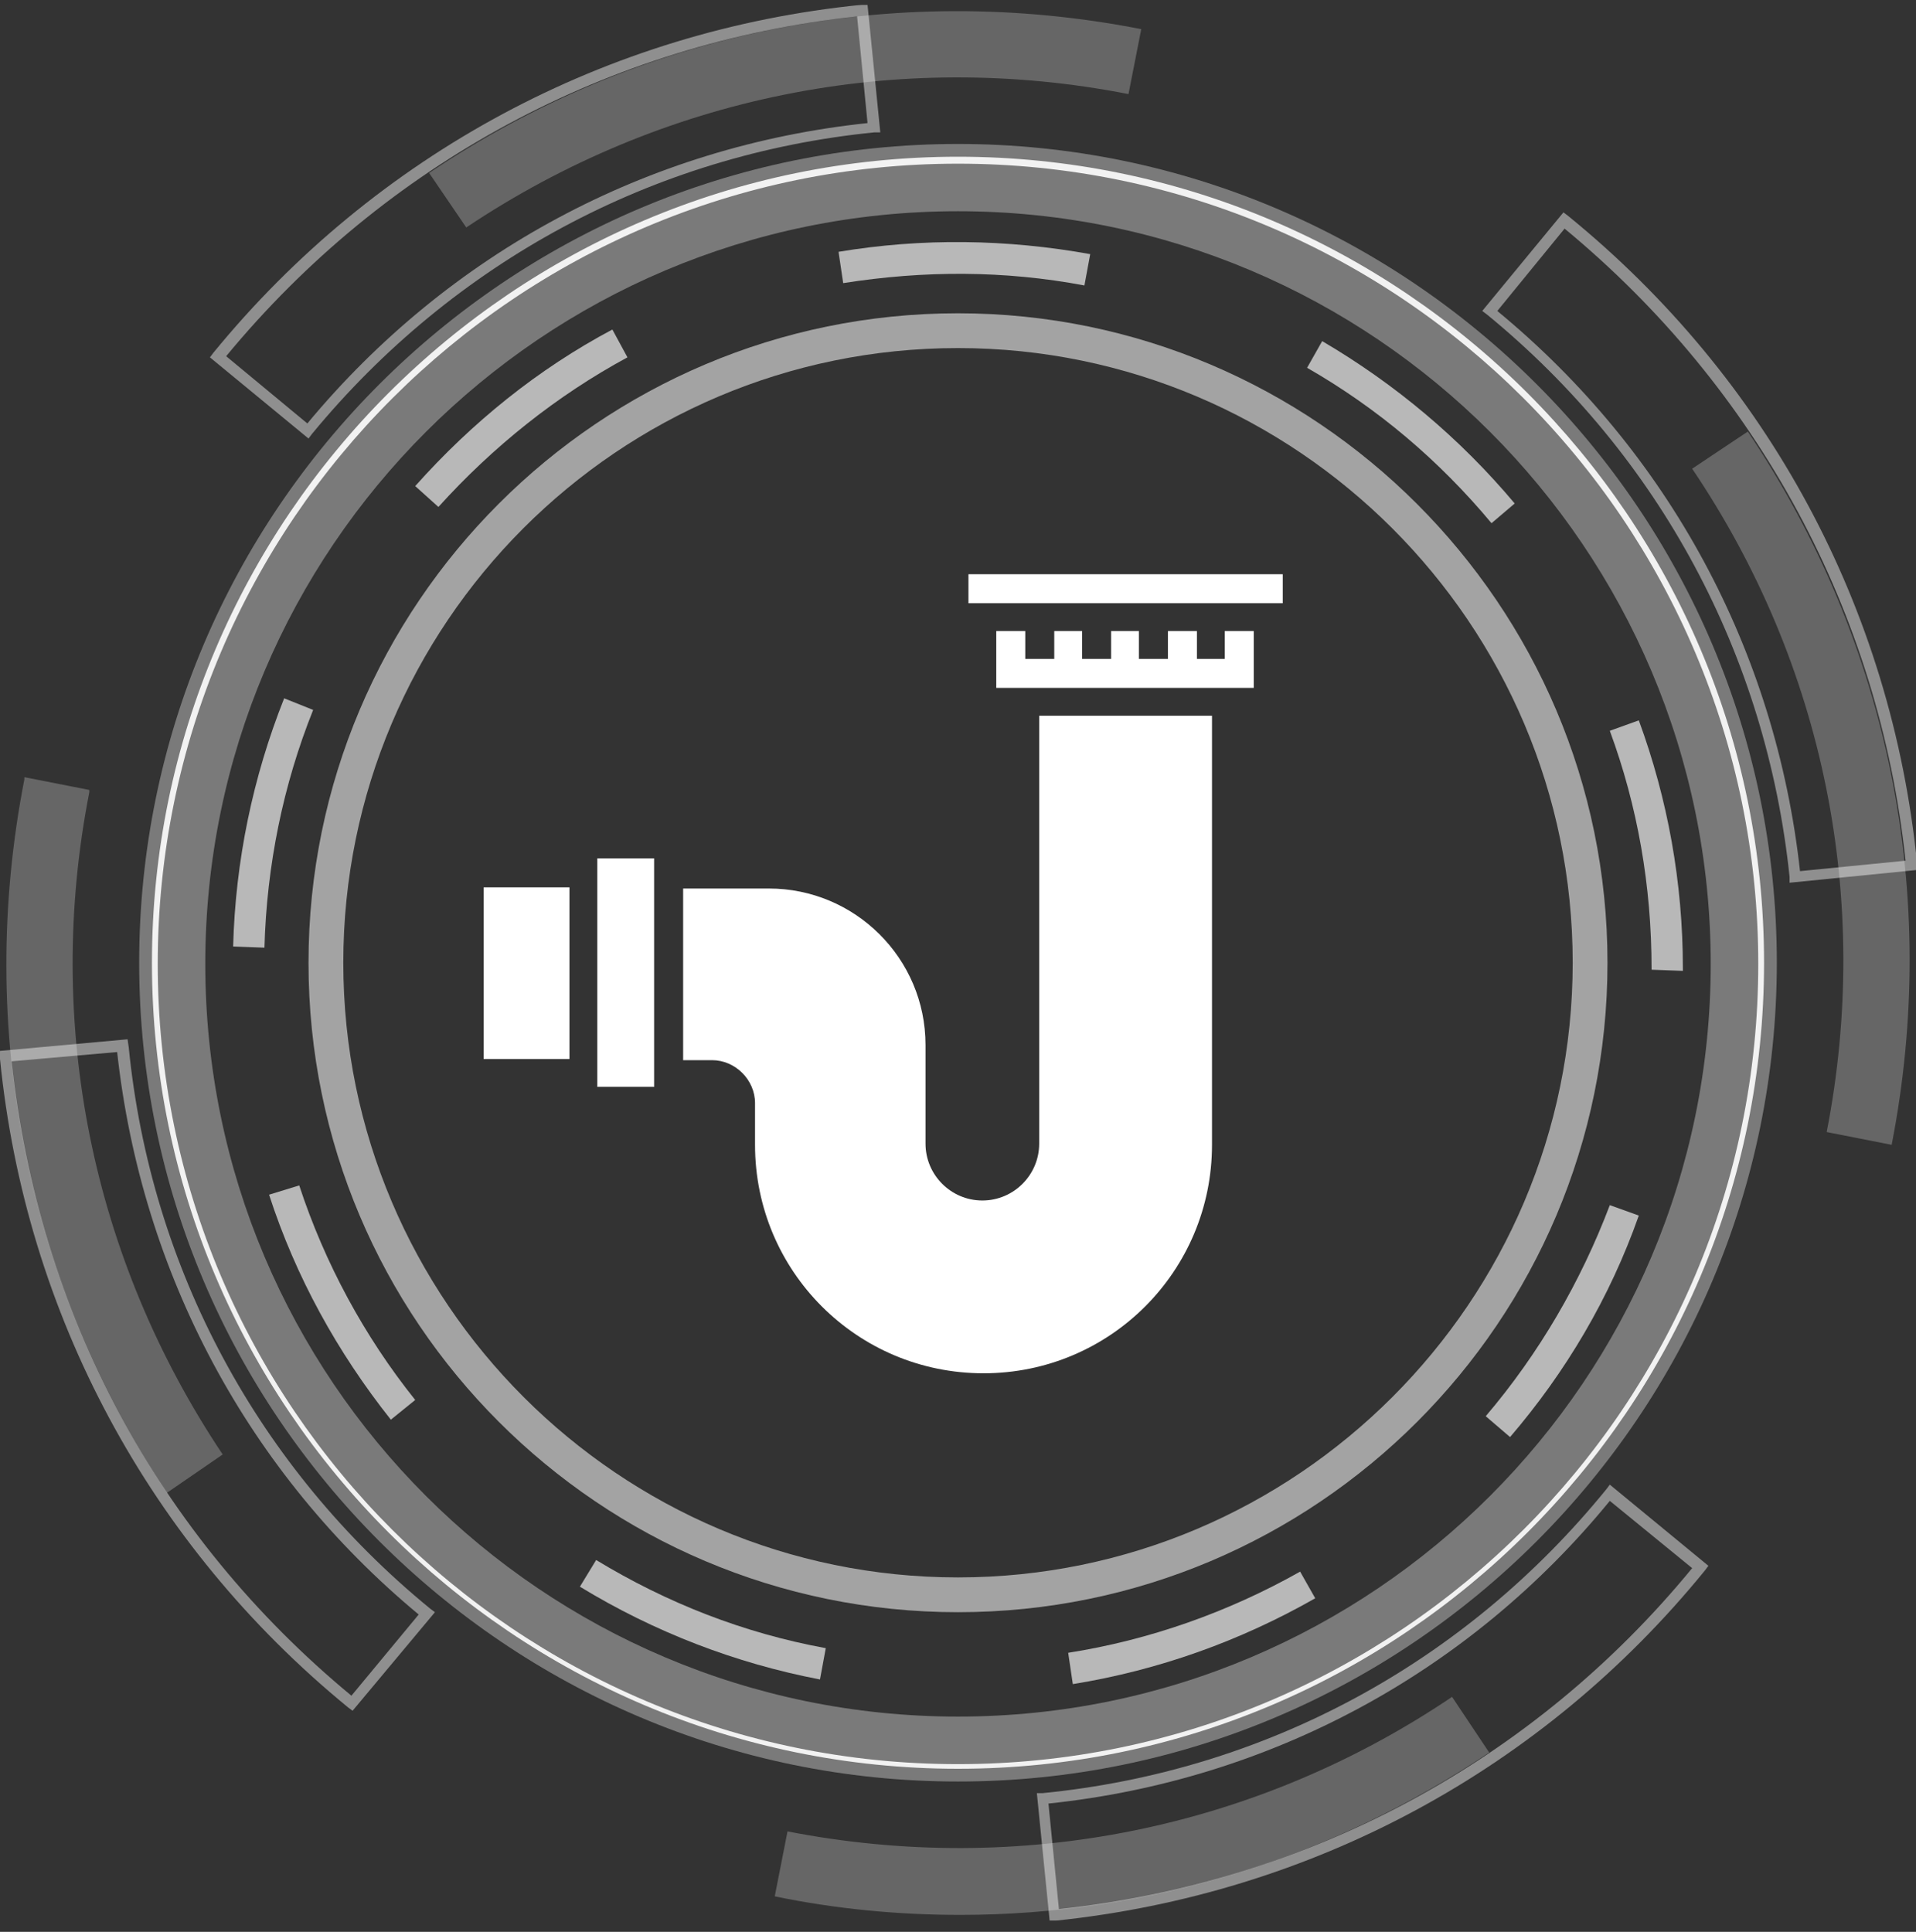
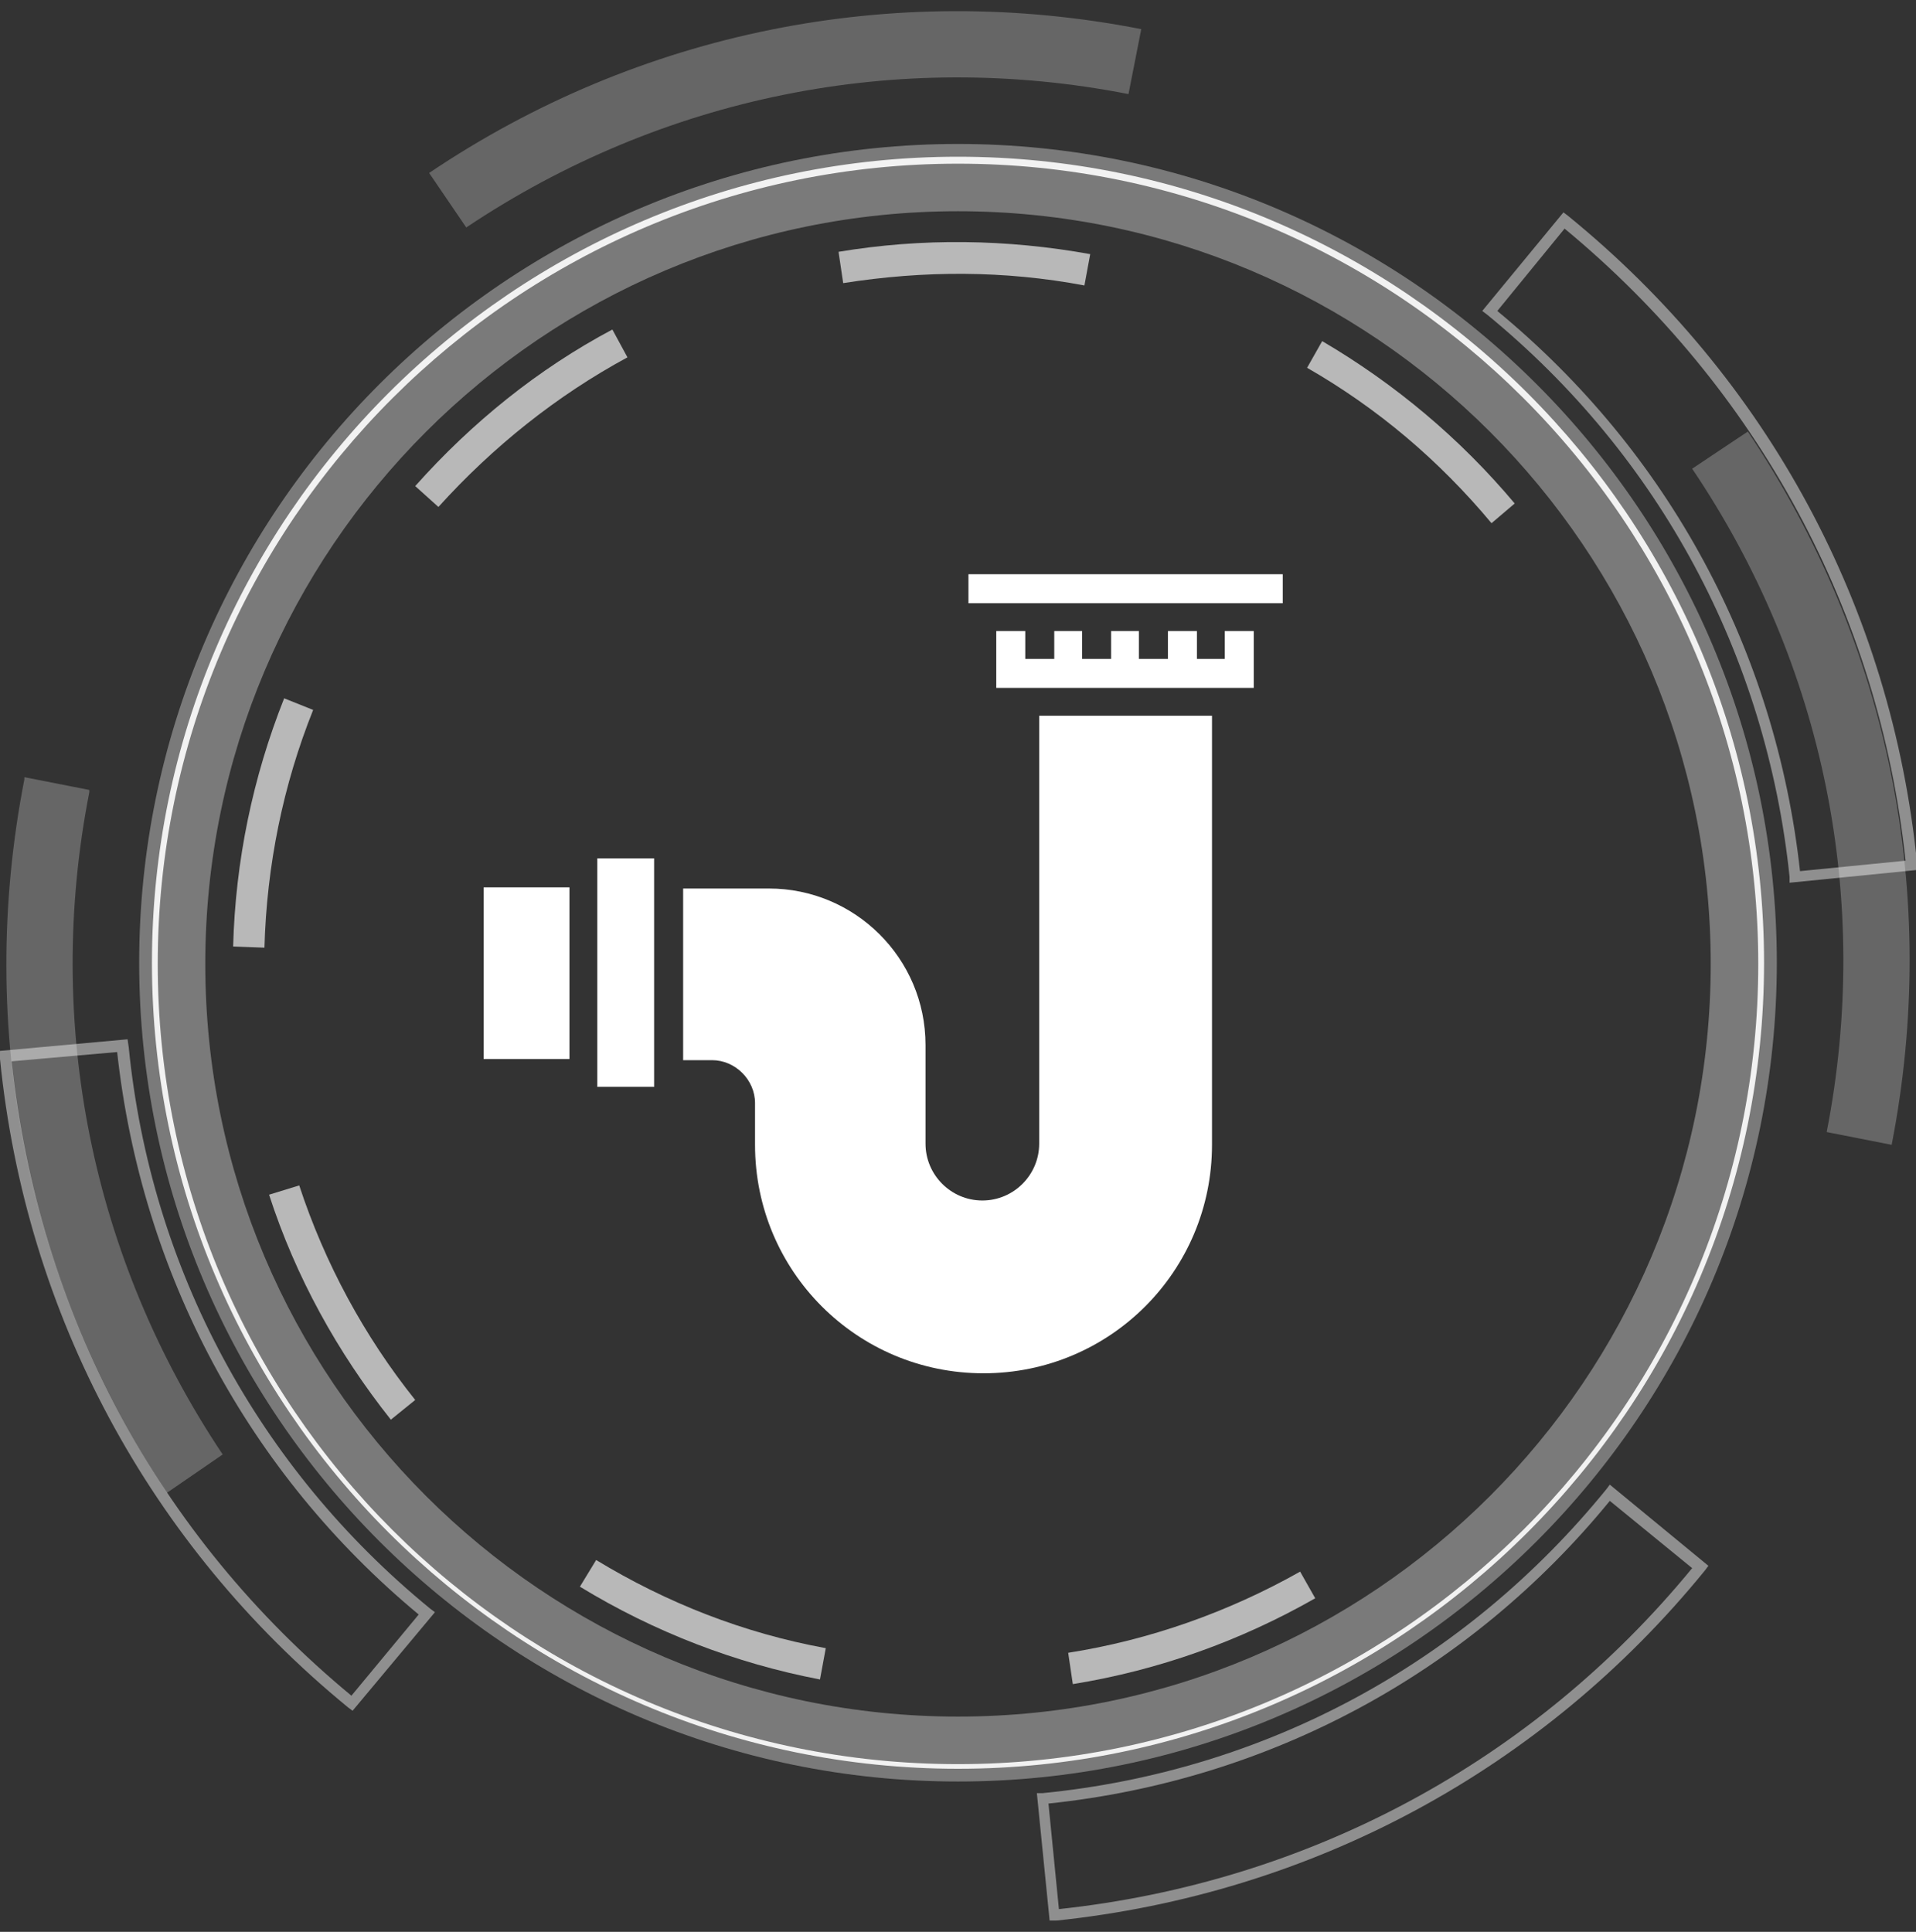
<svg xmlns="http://www.w3.org/2000/svg" width="120" height="121" viewBox="0 0 120 121" fill="none">
  <rect x="0" y="0" width="120" height="121" fill="#333333" stroke="none" />
  <g clip-path="url(#clip0_39_4788)">
    <g opacity="0.35">
      <path d="M60 111.583C31.743 111.583 8.717 88.557 8.717 60.3C8.717 32.043 31.743 9.017 60 9.017C88.257 9.017 111.283 32.043 111.283 60.3C111.283 88.557 88.257 111.583 60 111.583ZM60 13.23C33.995 13.23 12.857 34.368 12.857 60.373C12.857 86.377 33.995 107.516 60 107.516C86.005 107.516 107.143 86.377 107.143 60.373C107.143 34.368 86.005 13.23 60 13.23Z" fill="white" />
    </g>
    <g opacity="0.9">
      <path d="M60 110.784C32.179 110.784 9.516 88.121 9.516 60.3C9.516 32.479 32.179 9.816 60 9.816C87.821 9.816 110.484 32.479 110.484 60.3C110.484 88.121 87.821 110.784 60 110.784ZM60 10.252C32.397 10.252 9.879 32.697 9.879 60.373C9.879 88.048 32.325 110.494 60 110.494C87.603 110.494 110.121 88.048 110.121 60.373C110.121 32.697 87.603 10.252 60 10.252Z" fill="white" />
    </g>
    <g opacity="0.25">
      <path d="M118.475 71.704L114.407 70.905C117.24 56.377 114.262 41.632 105.981 29.356L109.467 27.031C118.329 40.252 121.525 56.087 118.475 71.704Z" fill="white" />
      <path d="M29.201 14.247L26.877 10.833C40.024 1.971 55.932 -1.225 71.477 1.825L70.678 5.893C56.223 3.06 41.477 6.038 29.201 14.247Z" fill="white" />
-       <path d="M60.145 119.937C56.295 119.937 52.373 119.574 48.523 118.775L49.322 114.707C63.85 117.54 78.668 114.562 90.944 106.281L93.269 109.767C83.317 116.45 71.84 119.937 60.145 119.937Z" fill="white" />
      <path d="M10.46 93.496C1.671 80.276 -1.525 64.44 1.525 48.823V48.678L5.593 49.477V49.622C2.76 64.077 5.739 78.823 13.947 91.099L10.46 93.496Z" fill="white" />
    </g>
    <g opacity="0.45">
      <path d="M112.082 55.288V54.925C110.63 41.051 103.947 28.557 93.124 19.695L92.833 19.477L97.918 13.302L98.208 13.52C110.702 23.69 118.475 38.072 120.073 54.126V54.489L112.082 55.288ZM93.777 19.477C104.528 28.339 111.211 40.76 112.736 54.562L119.346 53.908C117.676 38.363 110.121 24.344 97.99 14.319L93.777 19.477Z" fill="white" />
-       <path d="M19.322 27.467L13.148 22.382L13.366 22.092C23.535 9.67 37.99 1.898 53.971 0.3H54.334L55.133 8.29H54.77C40.896 9.67 28.402 16.426 19.54 27.177L19.322 27.467ZM14.165 22.31L19.249 26.523C28.111 15.845 40.533 9.162 54.334 7.709L53.68 1.026C38.136 2.697 24.116 10.252 14.165 22.31Z" fill="white" />
      <path d="M65.739 120.3L64.939 112.31H65.303C79.249 110.93 91.743 104.174 100.605 93.278L100.823 92.988L106.998 98.072L106.78 98.363C96.61 110.857 82.155 118.629 66.102 120.3H65.739ZM65.666 112.963L66.32 119.574C81.937 117.903 96.029 110.348 105.981 98.218L100.823 94.005C92.034 104.755 79.54 111.511 65.666 112.963Z" fill="white" />
      <path d="M22.082 107.152L21.792 106.934C9.37 96.765 1.598 82.31 0 66.329V65.821L7.99 65.094L8.063 65.603C9.443 79.477 16.198 91.971 26.949 100.76L27.24 100.978L22.082 107.152ZM0.726 66.474C2.397 82.164 9.879 96.184 22.01 106.208L26.223 101.123C15.545 92.261 8.862 79.767 7.337 65.893L0.726 66.474Z" fill="white" />
    </g>
    <g opacity="0.65">
-       <path d="M103.438 60.736V60.663C103.438 55.506 102.567 50.494 100.823 45.772L102.639 45.118C104.455 50.058 105.4 55.288 105.4 60.663V60.809L103.438 60.736Z" fill="white" />
      <path d="M51.356 105.191C46.053 104.174 40.968 102.213 36.32 99.38L37.337 97.709C41.767 100.397 46.562 102.285 51.719 103.23L51.356 105.191Z" fill="white" />
      <path d="M24.479 88.92C21.138 84.707 18.523 79.985 16.852 74.828L18.741 74.247C20.339 79.114 22.809 83.69 26.005 87.685L24.479 88.92Z" fill="white" />
-       <path d="M94.576 90.009L93.051 88.702C96.392 84.779 99.007 80.276 100.823 75.482L102.639 76.135C100.823 81.293 98.063 85.942 94.576 90.009Z" fill="white" />
      <path d="M67.191 105.482L66.901 103.52C71.985 102.721 76.925 100.978 81.428 98.436L82.373 100.106C77.651 102.794 72.567 104.61 67.191 105.482Z" fill="white" />
      <path d="M67.918 17.879C62.906 16.934 57.893 16.934 52.809 17.733L52.518 15.772C57.748 14.9 63.051 14.973 68.281 15.917L67.918 17.879Z" fill="white" />
      <path d="M16.562 59.356L14.601 59.283C14.746 53.908 15.835 48.678 17.797 43.738L19.613 44.465C17.724 49.186 16.707 54.198 16.562 59.356Z" fill="white" />
      <path d="M93.414 32.77C90.145 28.847 86.295 25.578 81.864 23.036L82.809 21.365C87.385 24.053 91.453 27.467 94.867 31.535L93.414 32.77Z" fill="white" />
      <path d="M27.458 31.753L26.005 30.445C29.564 26.45 33.705 23.109 38.353 20.639L39.298 22.382C34.867 24.779 30.872 27.976 27.458 31.753Z" fill="white" />
    </g>
-     <path opacity="0.55" d="M60 21.801C81.211 21.801 98.499 39.089 98.499 60.3C98.499 81.511 81.211 98.799 60 98.799C38.789 98.799 21.501 81.511 21.501 60.3C21.501 39.089 38.717 21.801 60 21.801ZM60 19.622C37.554 19.622 19.322 37.855 19.322 60.3C19.322 82.746 37.554 100.978 60 100.978C82.445 100.978 100.678 82.746 100.678 60.3C100.678 37.855 82.373 19.622 60 19.622Z" fill="white" />
    <path d="M40.968 53.763H37.409V68.072H40.968V53.763Z" fill="white" />
-     <path d="M30.291 66.329H35.666V55.578H30.291V66.329Z" fill="white" />
+     <path d="M30.291 66.329H35.666V55.578H30.291V66.329" fill="white" />
    <path d="M57.966 69.307V65.457C57.966 60.009 53.535 55.651 48.16 55.651H42.785V66.402H44.6C46.053 66.402 47.288 67.637 47.288 69.089V69.307V71.414V71.704C47.288 79.622 53.68 86.014 61.598 86.014C69.516 86.014 75.908 79.622 75.908 71.704V61.608V59.501V44.828H65.085V59.428V61.535V71.632C65.085 73.593 63.487 75.191 61.526 75.191C59.564 75.191 57.966 73.593 57.966 71.632V71.341V69.307Z" fill="white" />
    <path d="M76.707 41.269H74.964V39.525H73.148V41.269H71.332V39.525H69.588V41.269H67.772V39.525H66.029V41.269H64.213V39.525H62.397V43.084H78.523V39.525H76.707V41.269Z" fill="white" />
    <path d="M80.339 35.966H60.654V37.782H80.339V35.966Z" fill="white" />
  </g>
  <defs>
    <clipPath id="clip0_39_4788">
      <rect width="120" height="120" fill="white" transform="translate(0 0.3)" />
    </clipPath>
  </defs>
</svg>